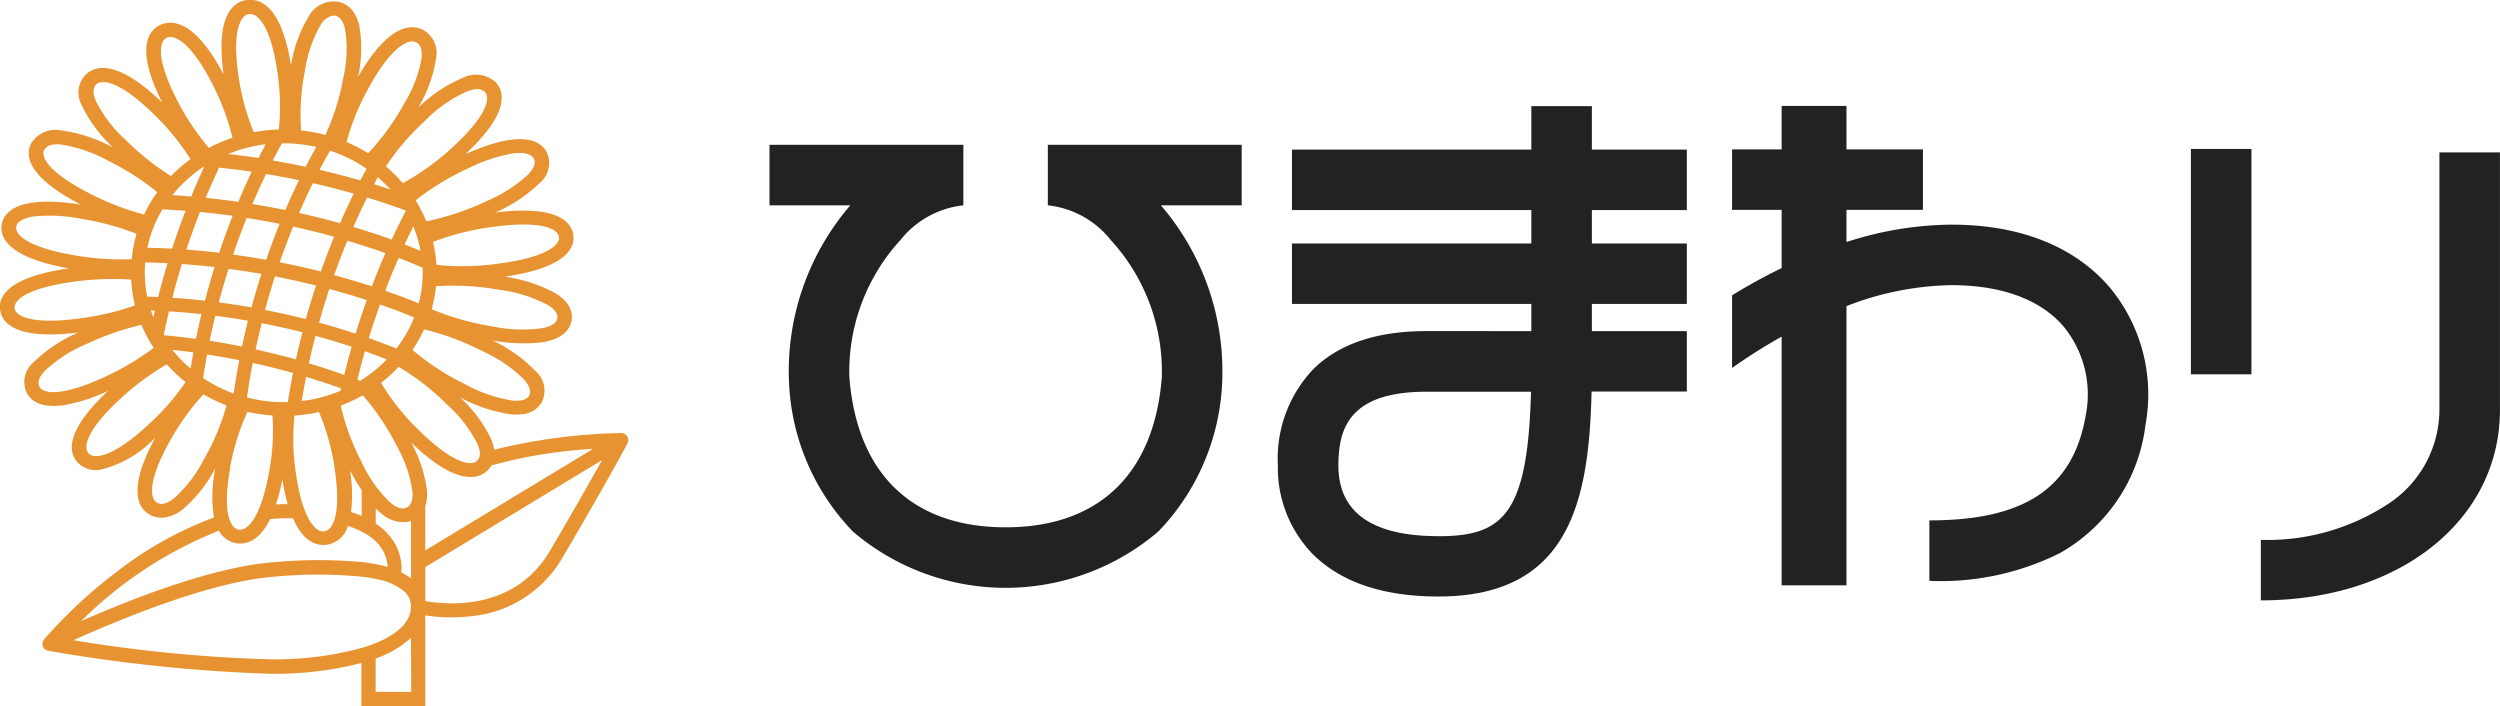
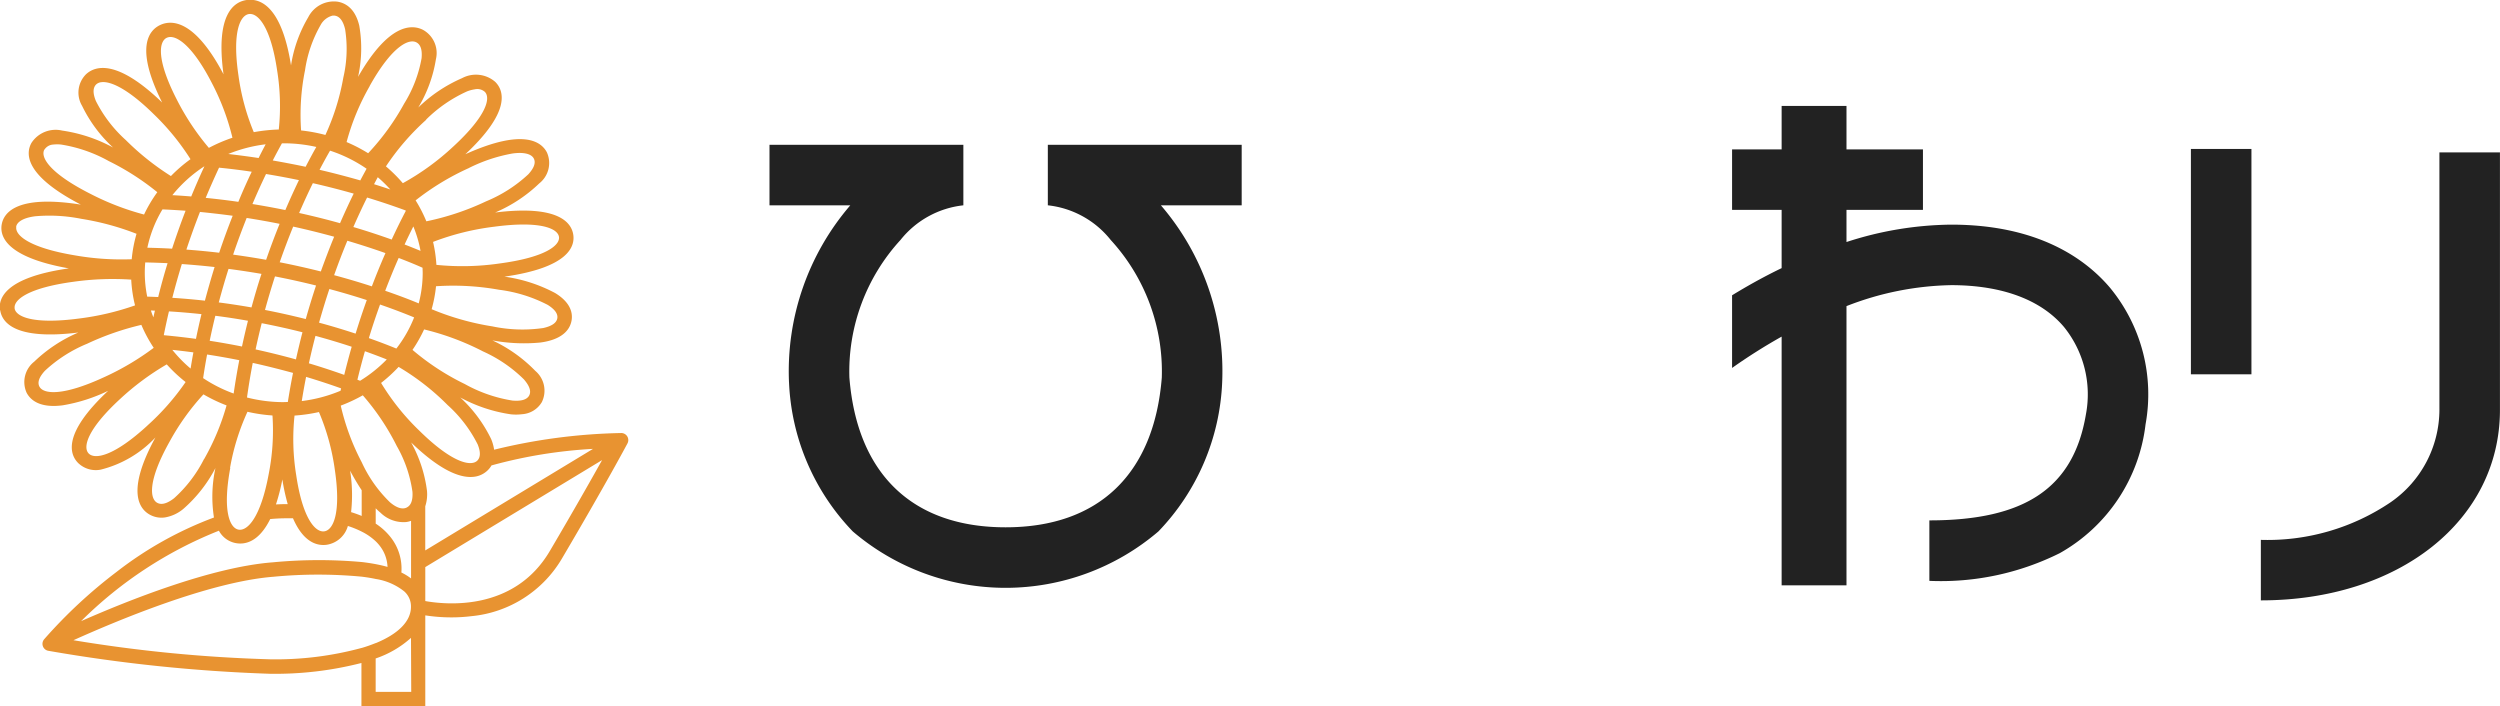
<svg xmlns="http://www.w3.org/2000/svg" width="141.574" height="40" viewBox="0 0 141.574 40">
  <g id="グループ_22734" data-name="グループ 22734" transform="translate(18965 8516)">
    <path id="パス_33954" data-name="パス 33954" d="M54.254,47.214a12.948,12.948,0,0,0,3.61,8.441,13.321,13.321,0,0,0,17.309,0,12.948,12.948,0,0,0,3.61-8.441,14.409,14.409,0,0,0-3.471-10.027h4.576V33.761H68.91v3.426a5.276,5.276,0,0,1,3.56,1.962,11.012,11.012,0,0,1,2.894,7.793c-.435,5.468-3.577,8.48-8.845,8.48s-8.411-3.011-8.846-8.48a11.011,11.011,0,0,1,2.894-7.792,5.276,5.276,0,0,1,3.56-1.962V33.762H53.148v3.426h4.576a14.406,14.406,0,0,0-3.471,10.026" transform="translate(-18974.572 -8541.561)" fill="#222" />
-     <path id="パス_33955" data-name="パス 33955" d="M104.849,42.817V39.39H99.471V37.5h5.378V34.075H99.471v-2.46H96.043v2.46H82.487V37.5H96.043v1.89H82.487v3.426H96.043v1.538H90.094c-2.8,0-4.947.724-6.393,2.15a7.344,7.344,0,0,0-2.012,5.455,7,7,0,0,0,1.953,5c1.589,1.606,3.991,2.425,7.139,2.425,7.367,0,8.532-5.308,8.673-11.608h5.395V44.355H99.471V42.817ZM90.781,55.966c-3.758,0-5.664-1.347-5.664-4,0-2.066.591-4.179,4.978-4.179h5.929c-.181,6.949-1.577,8.182-5.243,8.182" transform="translate(-18974.324 -8541.604)" fill="#222" />
-     <path id="パス_33956" data-name="パス 33956" d="M118.337,55h0Z" transform="translate(-18974.137 -8541.269)" fill="#222" />
    <path id="パス_33957" data-name="パス 33957" d="M125.742,56.935a9.651,9.651,0,0,0,4.847-7.284,9.488,9.488,0,0,0-2.009-7.737c-1.382-1.632-4.065-3.577-9-3.577a19.629,19.629,0,0,0-5.926.985V37.5h4.33V34.076h-4.33v-2.46h-3.673v2.46h-2.806V37.5h2.806v3.3c-1.039.5-1.984,1.035-2.806,1.538v4.115a31.77,31.77,0,0,1,2.806-1.774V58.764h3.673V42.951a17.035,17.035,0,0,1,5.926-1.187c2.868,0,5.078.818,6.387,2.364a6.073,6.073,0,0,1,1.245,4.957c-.7,4.151-3.43,6-8.865,6v3.425a15.094,15.094,0,0,0,7.4-1.577" transform="translate(-18974.088 -8541.616)" fill="#222" />
    <path id="パス_42109" data-name="パス 42109" d="M0,0H3.428V12.762H0Z" transform="translate(-18840.93 -8507.565)" fill="#222" />
    <path id="パス_33958" data-name="パス 33958" d="M136.9,59.536c7.845,0,13.54-4.537,13.54-10.787V34.168h-3.428V48.749a6.384,6.384,0,0,1-2.767,5.234A12.452,12.452,0,0,1,136.9,56.11Z" transform="translate(-18973.869 -8541.537)" fill="#222" />
    <path id="パス_42108" data-name="パス 42108" d="M15.553,32.915c.1.673.811,1.709,4.426,1.26l0,0a8.3,8.3,0,0,0-2.5,1.651,1.47,1.47,0,0,0-.434,1.752c.21.408.735.895,2.059.718a9.452,9.452,0,0,0,2.563-.821c-2.608,2.438-2.184,3.614-1.69,4.1a1.439,1.439,0,0,0,1.265.366,6.347,6.347,0,0,0,3.1-1.821c-1.687,3.084-.9,4.077-.274,4.394a1.363,1.363,0,0,0,.809.134,2.192,2.192,0,0,0,1.047-.485,7.92,7.92,0,0,0,1.817-2.312,7.632,7.632,0,0,0-.084,2.8,20.829,20.829,0,0,0-5.515,3.081,27.79,27.79,0,0,0-4.1,3.814.4.4,0,0,0,.239.654A90.443,90.443,0,0,0,30.8,53.5a19.616,19.616,0,0,0,5.209-.611v2.454h3.616V50.193a9.612,9.612,0,0,0,1.482.114,9.167,9.167,0,0,0,1.115-.067,6.684,6.684,0,0,0,5.151-3.282c2.508-4.256,3.686-6.474,3.7-6.5a.4.4,0,0,0-.378-.59h-.008a32.57,32.57,0,0,0-7.164.944,2.478,2.478,0,0,0-.167-.6,7.847,7.847,0,0,0-1.753-2.36,8.6,8.6,0,0,0,2.877.957,2.851,2.851,0,0,0,.634-.008,1.4,1.4,0,0,0,1.112-.687,1.468,1.468,0,0,0-.369-1.765,8.23,8.23,0,0,0-2.433-1.728,9.759,9.759,0,0,0,2.719.121q.171-.023.329-.057c1.047-.226,1.357-.764,1.434-1.174s-.023-1.018-.925-1.57a8.565,8.565,0,0,0-2.875-.929c3.615-.515,4-1.7,3.9-2.372s-.811-1.709-4.426-1.26a8.291,8.291,0,0,0,2.5-1.65,1.47,1.47,0,0,0,.434-1.751c-.312-.607-1.326-1.387-4.62.1,2.607-2.437,2.183-3.613,1.689-4.1a1.667,1.667,0,0,0-1.878-.207,8.278,8.278,0,0,0-2.479,1.663,7.61,7.61,0,0,0,1-2.733,1.5,1.5,0,0,0-.733-1.668c-.627-.316-1.931-.378-3.674,2.663a7.491,7.491,0,0,0,.067-2.9c-.237-.995-.8-1.287-1.236-1.358a1.625,1.625,0,0,0-1.652.88,7.607,7.607,0,0,0-.977,2.731c-.542-3.436-1.792-3.8-2.5-3.706s-1.794.77-1.322,4.208c-1.637-3.11-2.948-3.089-3.583-2.793s-1.459,1.261.108,4.392c-2.564-2.478-3.8-2.077-4.312-1.6a1.468,1.468,0,0,0-.223,1.787,7.862,7.862,0,0,0,1.753,2.36,8.6,8.6,0,0,0-2.877-.958,1.631,1.631,0,0,0-1.744.7c-.333.6-.4,1.835,2.8,3.493-3.606-.572-4.358.446-4.481,1.11s.213,1.863,3.8,2.5c-3.616.515-4,1.7-3.9,2.372m5.9,3.788h0c-2.351,1.089-3.446.968-3.669.531-.121-.235-.015-.535.313-.892a7.918,7.918,0,0,1,2.386-1.529,15.541,15.541,0,0,1,3.076-1.071,7.914,7.914,0,0,0,.7,1.3,15.11,15.11,0,0,1-2.8,1.659m17.061-9.44h0l.015.025c-.234.447-.507.991-.8,1.625-.615-.22-1.343-.464-2.171-.71.276-.63.539-1.189.778-1.67.85.259,1.58.51,2.18.731M36.72,25.781c.076-.143.147-.277.214-.4a7.707,7.707,0,0,1,.711.694q-.435-.146-.925-.3M31.611,38.118a8.386,8.386,0,0,1-2.083-.263q.14-1,.326-1.959c.82.18,1.583.378,2.281.566q-.161.806-.294,1.648v0c-.076,0-.153.006-.229.006m.228,5.794-.006-.017h-.075c-.2,0-.395.007-.591.018a11.409,11.409,0,0,0,.363-1.416,11.524,11.524,0,0,0,.308,1.415m-7.023-9.586q.137-.687.292-1.345.944.058,1.842.156-.166.683-.312,1.4-.885-.12-1.821-.208m1.675.974c-.056.3-.108.606-.158.915A7.586,7.586,0,0,1,25.3,35.157q.6.064,1.189.143m-1.19-3.09c.17-.661.351-1.3.539-1.912q.95.067,1.855.169-.283.912-.548,1.905-.9-.1-1.846-.162m4.284,1.3q-.178.711-.339,1.458-.878-.176-1.829-.325.15-.726.32-1.416.956.122,1.848.283M27.93,32.472q.263-.988.553-1.9.964.127,1.866.283c-.2.605-.386,1.239-.566,1.9q-.894-.157-1.853-.283m-.663,2.948v0q.944.146,1.824.323-.178.919-.318,1.888a8.061,8.061,0,0,1-1.729-.873q.1-.678.224-1.335m1.3,6.42a12.943,12.943,0,0,1,.987-3.179,9.067,9.067,0,0,0,1.416.209,12.728,12.728,0,0,1-.216,3.332c-.454,2.448-1.2,3.218-1.7,3.134s-.928-1.052-.472-3.5Zm1.447-6.712q.163-.76.346-1.484c.82.159,1.592.333,2.308.514q-.194.748-.369,1.537c-.7-.194-1.465-.387-2.285-.566m.532-2.234h0c.181-.661.373-1.3.566-1.9.823.16,1.6.334,2.325.515q-.3.906-.582,1.9c-.718-.181-1.492-.357-2.313-.516m1.675,5.982h0a9.134,9.134,0,0,0,1.385-.2,12.8,12.8,0,0,1,.9,3.274c.364,2.462-.094,3.414-.6,3.482s-1.227-.727-1.589-3.189a12.684,12.684,0,0,1-.094-3.366m.41-.822q.112-.7.245-1.371c.755.228,1.425.451,1.982.652l-.03.134a8.249,8.249,0,0,1-2.2.584m.406-2.136h0q.174-.8.373-1.556c.761.207,1.448.417,2.052.616q-.221.772-.423,1.593c-.566-.2-1.239-.427-2-.654m.575-2.308h0c.189-.661.382-1.3.583-1.9.78.209,1.489.422,2.118.626-.215.6-.428,1.232-.632,1.9-.612-.2-1.3-.413-2.071-.621m.854-2.689c.248-.7.5-1.351.749-1.95.824.244,1.547.483,2.158.7-.251.572-.511,1.2-.77,1.883-.636-.207-1.351-.422-2.136-.633m1.745,4.308h0c.489.173.9.331,1.236.464a7.834,7.834,0,0,1-1.51,1.208l-.153-.059q.2-.831.425-1.613m.225-.746,0,0c.2-.667.417-1.3.632-1.9.836.289,1.49.547,1.93.73a7.185,7.185,0,0,1-1.006,1.764c-.383-.158-.906-.362-1.553-.59m.921-2.682c.258-.674.514-1.3.763-1.859.669.255,1.133.455,1.352.555,0,.094.008.189.008.283a6.815,6.815,0,0,1-.225,1.735c-.45-.189-1.091-.437-1.9-.715m1.1-2.62h0c.175-.378.341-.717.495-1.023a6.879,6.879,0,0,1,.408,1.385c-.237-.1-.54-.222-.9-.361m-2.51-3.631h0c-.705-.2-1.477-.407-2.309-.6.247-.472.452-.838.595-1.084A8.05,8.05,0,0,1,36.3,24.9c-.1.189-.223.407-.351.654m-.378.755c-.24.488-.5,1.049-.774,1.676-.712-.2-1.487-.395-2.316-.579.274-.633.537-1.2.777-1.688.833.189,1.6.39,2.313.591m-1.107,2.441h0c-.249.607-.5,1.264-.755,1.968-.726-.182-1.5-.359-2.328-.521.252-.724.51-1.4.763-2.02.83.181,1.6.378,2.317.572M31.7,27.24h0q-.895-.183-1.863-.341c.268-.632.529-1.2.769-1.7q.97.16,1.864.347c-.241.5-.5,1.064-.77,1.694m-.325.781c-.254.629-.511,1.309-.763,2.037q-.9-.161-1.869-.294c.252-.743.512-1.437.767-2.077q.967.152,1.864.333M29.04,26.775h0q-.9-.129-1.85-.225c.262-.631.519-1.2.755-1.71q.952.095,1.851.23c-.24.506-.5,1.076-.755,1.7m-.323.793c-.256.648-.514,1.347-.765,2.094q-.9-.106-1.857-.178c.252-.761.512-1.473.769-2.132q.952.095,1.852.216m-2.345-1.092q-.528-.044-1.07-.074a7.716,7.716,0,0,1,1.816-1.638c-.238.514-.49,1.086-.747,1.711m-.321.809c-.257.666-.514,1.383-.764,2.148q-.691-.038-1.4-.054a6.982,6.982,0,0,1,.856-2.171q.661.03,1.31.077M25.03,30.251h0q-.283.919-.531,1.915-.309-.014-.621-.023a6.805,6.805,0,0,1-.138-1.362c0-.194.01-.385.026-.575q.64.013,1.264.043m-.717,2.688v0c-.029.126-.058.252-.086.378-.051-.126-.1-.255-.141-.388Zm-.427,6.51h0c-1.88,1.728-2.961,1.933-3.316,1.585s-.1-1.369,1.78-3.1a14.87,14.87,0,0,1,2.634-1.952,8.459,8.459,0,0,0,1.068,1,13.816,13.816,0,0,1-2.161,2.46m3.21,1.9h-.006A7.529,7.529,0,0,1,25.4,43.559c-.386.3-.705.39-.944.266-.45-.228-.541-1.273.687-3.467a13.545,13.545,0,0,1,1.919-2.681,8.813,8.813,0,0,0,1.309.626A13.521,13.521,0,0,1,27.1,41.344m.838,4.052V45.4a1.37,1.37,0,0,0,1.387.713c.462-.061,1.027-.383,1.518-1.374.308-.028.617-.044.928-.044h.362c.606,1.4,1.4,1.569,1.908,1.5a1.48,1.48,0,0,0,1.2-1.064,5.26,5.26,0,0,1,.786.32,3.26,3.26,0,0,1,.809.566,2.45,2.45,0,0,1,.213.24,2.068,2.068,0,0,1,.437,1.192c-.2-.058-.419-.108-.65-.153-.252-.048-.521-.09-.809-.123a27.426,27.426,0,0,0-5.034.016c-3.474.264-8.226,2.171-10.861,3.332A23.213,23.213,0,0,1,27.935,45.4M35.368,42a12.524,12.524,0,0,0,.655,1.106v1.457c-.189-.079-.386-.151-.6-.216A8.763,8.763,0,0,0,35.368,42m1.449,3V44.13c.094.094.181.175.272.25a1.864,1.864,0,0,0,1.447.529,1.334,1.334,0,0,0,.283-.069l0,3.262a3.128,3.128,0,0,0-.548-.335,2.87,2.87,0,0,0-.582-1.966,3.51,3.51,0,0,0-.868-.8m-.795,7.035a18.556,18.556,0,0,1-5.209.645A81.808,81.808,0,0,1,19.7,51.6c2.324-1.045,7.664-3.311,11.333-3.594A26.441,26.441,0,0,1,36.008,48q.438.052.809.132a3.424,3.424,0,0,1,1.612.7,1.132,1.132,0,0,1,.385.874c0,.83-.732,1.541-2,2.062l.015-.011c-.252.1-.521.2-.809.283m.795,2.487V52.633a5.728,5.728,0,0,0,2-1.166l.014,3.057Zm1.75-10.436h0c-.247.114-.566.015-.938-.3a7.491,7.491,0,0,1-1.6-2.266,13.252,13.252,0,0,1-1.19-3.21,8.946,8.946,0,0,0,1.249-.584,13.62,13.62,0,0,1,1.923,2.87,7.227,7.227,0,0,1,.89,2.6c.028.472-.083.771-.33.885m8.107,2.465,0,0c-2.036,3.455-5.927,3.032-7.051,2.832V47.459L49.637,41.4c-.6,1.073-1.576,2.8-2.962,5.153M43.38,41.7h0a27.144,27.144,0,0,1,5.743-.935l-9.5,5.751v-2.5a2.177,2.177,0,0,0,.1-.86,7.582,7.582,0,0,0-.9-2.755c1.742,1.683,2.871,2.036,3.575,1.942a1.316,1.316,0,0,0,.734-.339,1.263,1.263,0,0,0,.245-.307m-.791-1.2c.18.442.172.755-.026.944-.367.337-1.441.094-3.257-1.693a13.306,13.306,0,0,1-2.181-2.718,8.448,8.448,0,0,0,.992-.908,13.826,13.826,0,0,1,2.78,2.166,7.528,7.528,0,0,1,1.693,2.214Zm2.637-3.651,0,0c.315.367.41.67.283.9s-.447.327-.944.283a8.15,8.15,0,0,1-2.7-.936A13.961,13.961,0,0,1,38.9,35.159,8,8,0,0,0,39.558,34,14.846,14.846,0,0,1,42.9,35.248a7.873,7.873,0,0,1,2.329,1.6M46.54,32.6c.419.257.607.517.56.775s-.318.442-.8.547a8.274,8.274,0,0,1-2.876-.094,14.973,14.973,0,0,1-3.439-.973,7.694,7.694,0,0,0,.248-1.3,14.688,14.688,0,0,1,3.576.2,8.188,8.188,0,0,1,2.738.85Zm.656-3.846h0c.071.481-.765,1.164-3.355,1.51a14.623,14.623,0,0,1-3.587.08,7.66,7.66,0,0,0-.189-1.3,14.539,14.539,0,0,1,3.467-.861c2.589-.346,3.587.094,3.663.572m-5.092-3.9h0a9.034,9.034,0,0,1,2.468-.819c.7-.094,1.08.051,1.2.288s.015.535-.313.892a7.919,7.919,0,0,1-2.386,1.529,14.891,14.891,0,0,1-3.387,1.133,7.89,7.89,0,0,0-.608-1.186A14.5,14.5,0,0,1,42.1,24.859m-2.428-2.743a7.908,7.908,0,0,1,2.329-1.6,2,2,0,0,1,.425-.112.645.645,0,0,1,.566.138c.354.349.1,1.369-1.78,3.1a14.279,14.279,0,0,1-2.859,2.077,8.36,8.36,0,0,0-.957-.952,13.824,13.824,0,0,1,2.281-2.639Zm-3.2-1.895h0c1.227-2.2,2.19-2.708,2.643-2.48.244.123.344.425.3.9a7.272,7.272,0,0,1-.986,2.571,13.673,13.673,0,0,1-2.04,2.811,8.847,8.847,0,0,0-1.221-.633,13.29,13.29,0,0,1,1.307-3.165m-3.667-.858,0,0a7.267,7.267,0,0,1,.886-2.6,1.065,1.065,0,0,1,.666-.534.494.494,0,0,1,.149,0c.271.045.464.3.575.765a7.128,7.128,0,0,1-.1,2.738,13.225,13.225,0,0,1-1.016,3.252,9.084,9.084,0,0,0-1.376-.256,12.709,12.709,0,0,1,.213-3.362m-1.2,4.09,0,0a8.408,8.408,0,0,1,1.849.207c-.159.278-.366.661-.606,1.123q-.892-.188-1.861-.358c.2-.389.378-.714.519-.97Zm-1.96-7.32c.505-.067,1.227.727,1.589,3.189a12.683,12.683,0,0,1,.094,3.35,9.264,9.264,0,0,0-1.416.151,12.914,12.914,0,0,1-.867-3.21c-.363-2.457.093-3.411.6-3.481m.941,7.377q-.184.343-.4.777-.835-.126-1.718-.228a8.248,8.248,0,0,1,2.122-.549m-5.6-6.033h0a.461.461,0,0,1,.132-.038c.494-.066,1.37.566,2.416,2.6a13.479,13.479,0,0,1,1.166,3.1,8.914,8.914,0,0,0-1.335.574,13.973,13.973,0,0,1-1.822-2.748c-1.146-2.234-1.018-3.276-.559-3.488M20.97,21.062l0,0c-.18-.442-.172-.755.026-.944A.509.509,0,0,1,21.278,20c.514-.069,1.5.363,2.974,1.815a13.718,13.718,0,0,1,2.077,2.544,8.49,8.49,0,0,0-1.109.956,14.787,14.787,0,0,1-2.556-2.039,7.536,7.536,0,0,1-1.693-2.212m-2.91,2.75h0a.629.629,0,0,1,.5-.283,2.024,2.024,0,0,1,.441,0,8.15,8.15,0,0,1,2.7.936,14.518,14.518,0,0,1,2.747,1.762,8.009,8.009,0,0,0-.75,1.265,14.956,14.956,0,0,1-3.036-1.171c-2.309-1.167-2.849-2.077-2.609-2.509m-1.6,4.371c.048-.26.372-.5,1.072-.592a9.165,9.165,0,0,1,2.609.142,15.11,15.11,0,0,1,3.138.85A7.606,7.606,0,0,0,23,30.026a15.29,15.29,0,0,1-3.235-.223c-2.579-.432-3.389-1.143-3.3-1.621m-.094,4.626c-.071-.481.765-1.164,3.355-1.51a15.88,15.88,0,0,1,3.246-.118,7.619,7.619,0,0,0,.216,1.459,15.179,15.179,0,0,1-3.158.742c-2.589.346-3.587-.094-3.663-.572Z" transform="translate(-18980.541 -8531.345)" fill="#e89331" />
  </g>
</svg>